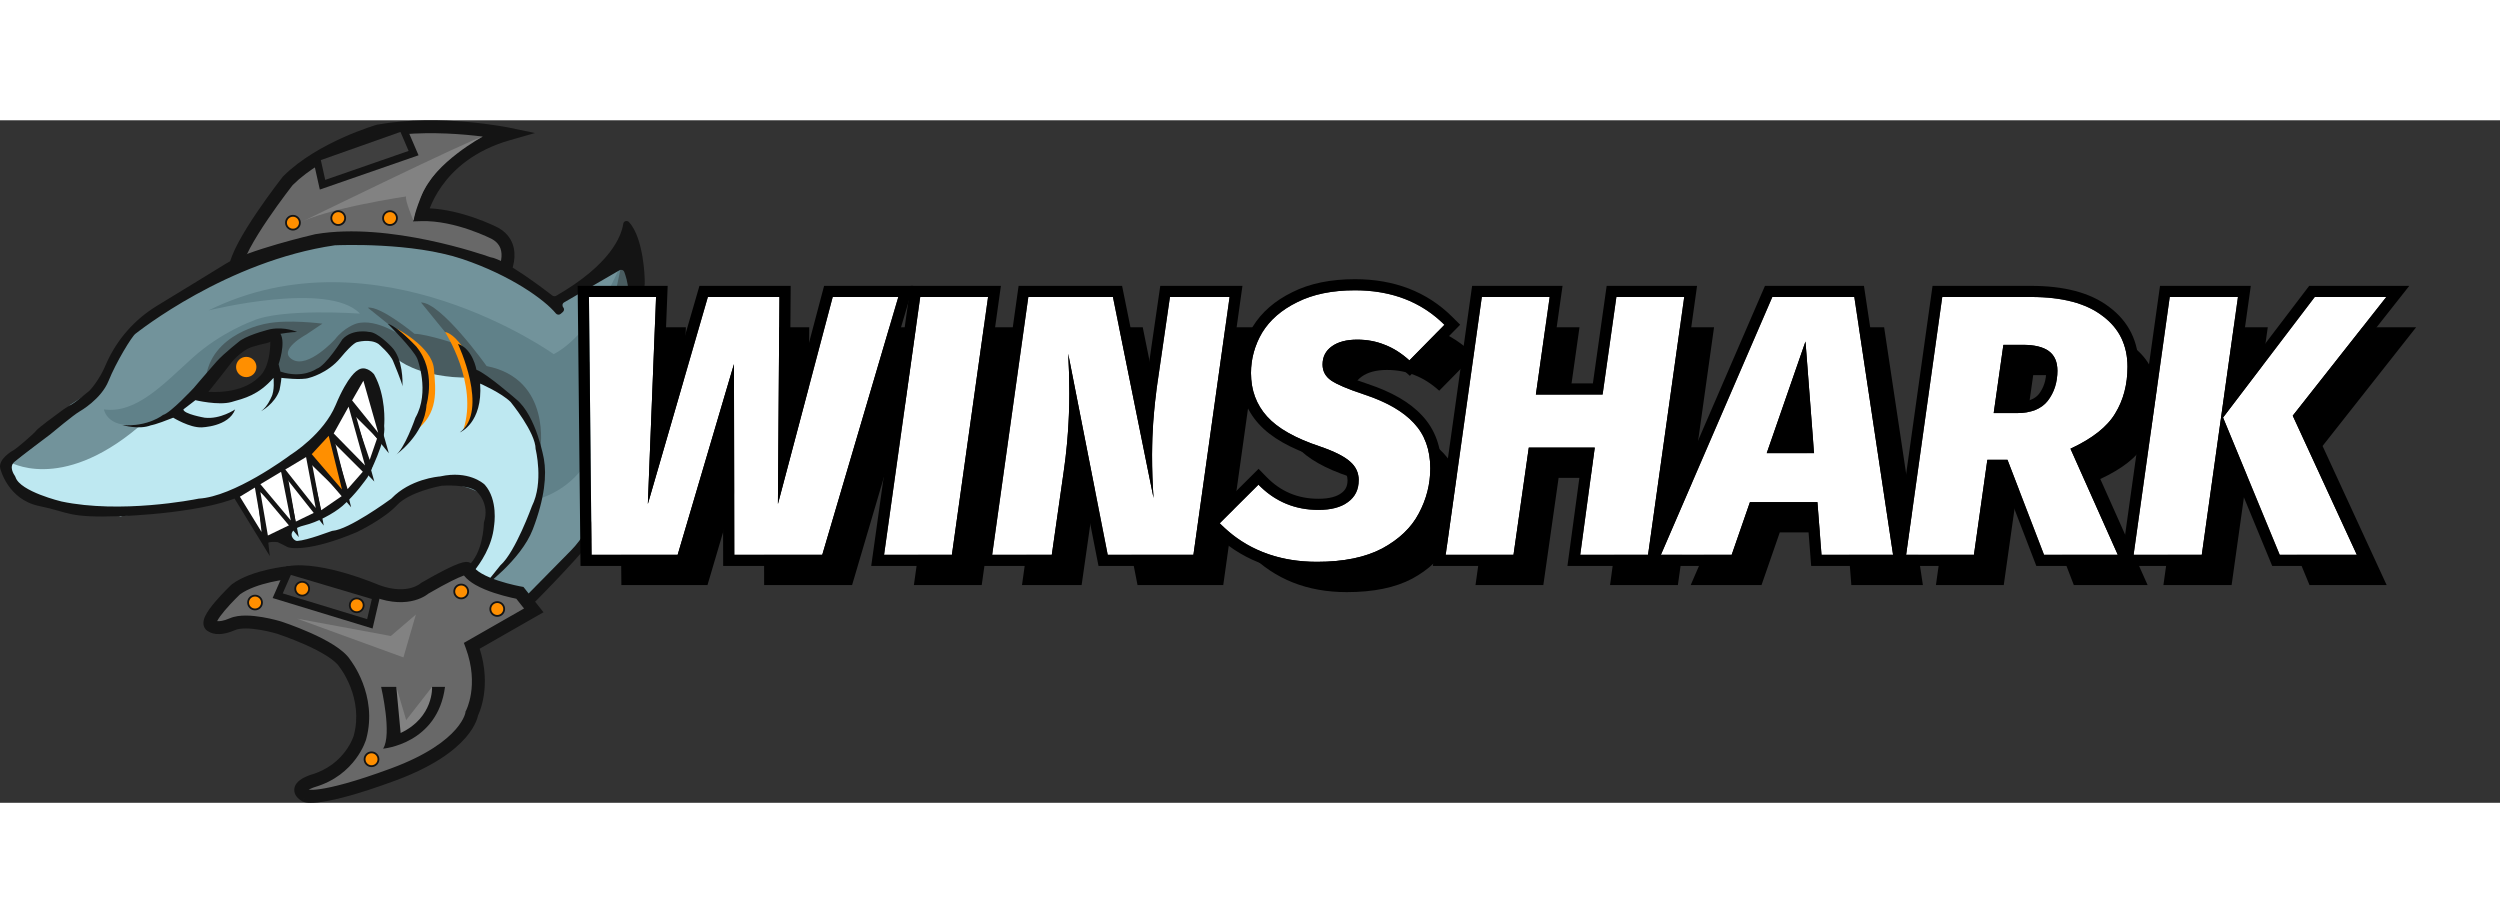
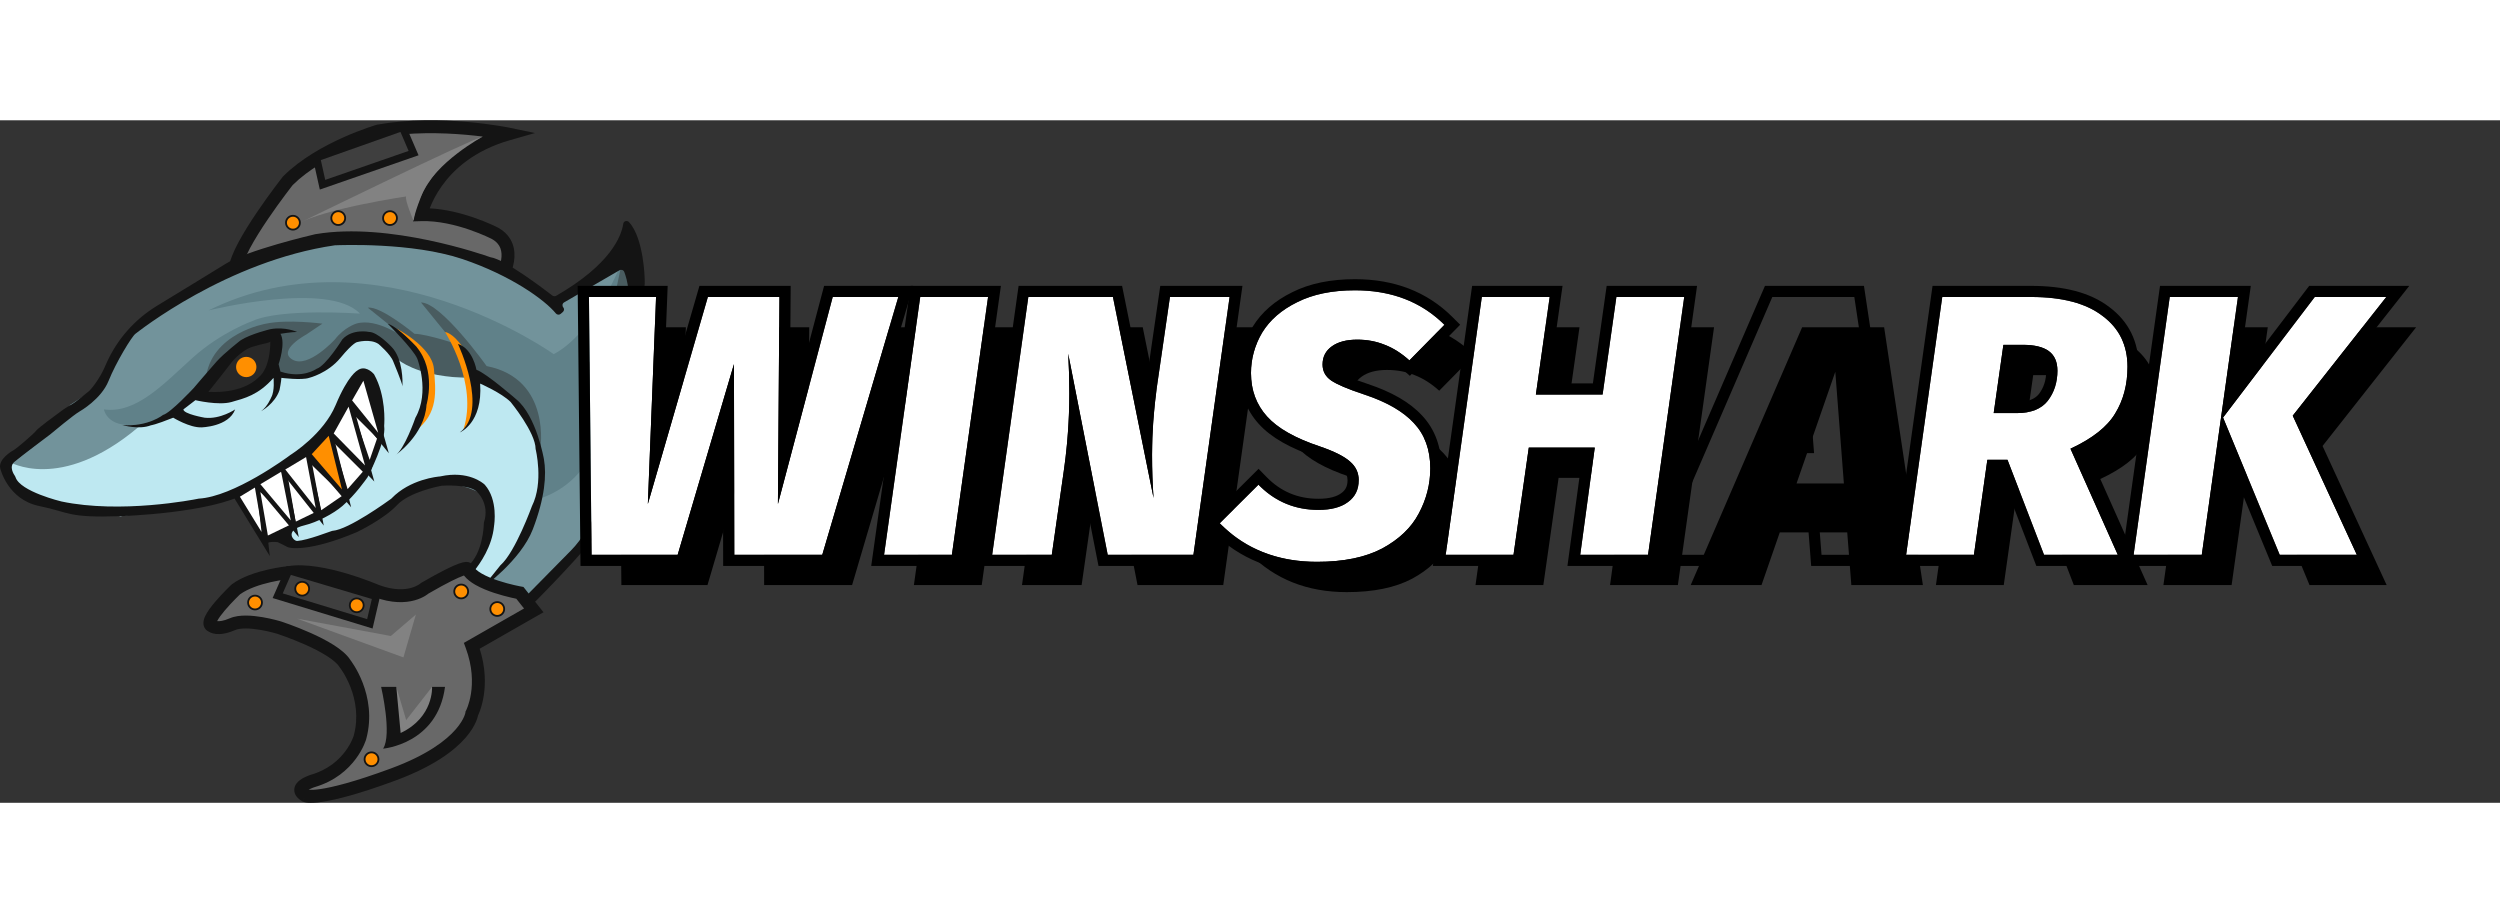
<svg xmlns="http://www.w3.org/2000/svg" width="325" height="120" viewBox="0 0 1000 273" fill="none">
  <rect x="0" y="0" width="1000" height="273" fill="#333333" stroke="none" />
  <g clip-path="url(#clip0_510_123)">
    <path d="M200.598 62.947C200.598 62.947 207.957 50.741 197.973 45.209C197.973 45.209 182.812 37.317 168.39 37.76C168.39 37.76 173.308 14.048 203.224 5.493C203.224 5.493 176.156 -0.149 151.38 4.276C151.38 4.276 128.453 10.914 115.141 24.189C115.141 24.189 94.803 50.003 94.064 59.591L200.598 62.947Z" fill="#686868" />
    <path fill-rule="evenodd" clip-rule="evenodd" d="M203.752 2.966C203.752 2.966 203.753 2.966 203.224 5.493L203.752 2.966L213.989 5.099L203.937 7.974C189.605 12.073 181.368 19.754 176.701 26.326C174.356 29.628 172.9 32.668 172.035 34.865C171.987 34.987 171.941 35.106 171.896 35.222C178.337 35.56 184.6 37.221 189.431 38.877C192.313 39.865 194.731 40.868 196.433 41.626C197.285 42.005 197.96 42.323 198.426 42.55C198.659 42.663 198.84 42.753 198.966 42.816C199.028 42.848 199.077 42.873 199.111 42.89L199.151 42.911L199.168 42.919C199.168 42.919 199.17 42.92 197.972 45.209L199.168 42.919L199.2 42.936L199.23 42.952C202.241 44.621 204.084 46.891 205.022 49.417C205.938 51.884 205.926 54.407 205.586 56.554C205.246 58.708 204.555 60.623 203.968 61.978C203.671 62.662 203.393 63.219 203.186 63.613C203.082 63.81 202.995 63.967 202.931 64.079C202.917 64.104 202.904 64.128 202.891 64.149C202.877 64.174 202.865 64.195 202.854 64.213C202.845 64.23 202.836 64.243 202.83 64.254L202.822 64.268L202.819 64.272C202.818 64.273 202.816 64.277 200.598 62.947L202.816 64.277L202.034 65.575L91.274 62.086L91.482 59.393C91.713 56.404 93.373 52.569 95.383 48.802C97.454 44.921 100.121 40.712 102.733 36.851C105.351 32.982 107.941 29.422 109.875 26.831C110.843 25.535 111.648 24.479 112.212 23.745C112.494 23.379 112.716 23.093 112.868 22.898C112.944 22.8 113.003 22.725 113.043 22.674L113.105 22.595C113.105 22.595 113.106 22.594 115.141 24.189L113.105 22.595L113.201 22.473L113.311 22.364C120.293 15.4 129.685 10.268 137.19 6.9C140.967 5.205 144.317 3.934 146.728 3.086C147.934 2.662 148.907 2.342 149.583 2.127C149.921 2.02 150.185 1.939 150.367 1.884C150.457 1.856 150.528 1.835 150.577 1.82L150.634 1.804L150.65 1.799L150.657 1.797C150.657 1.797 150.658 1.797 151.38 4.276L150.657 1.797L150.789 1.759L150.923 1.735C163.626 -0.534 176.84 -0.214 186.817 0.653C191.819 1.088 196.037 1.663 199.01 2.13C200.497 2.364 201.674 2.571 202.483 2.721C202.888 2.795 203.201 2.856 203.415 2.898C203.522 2.919 203.604 2.935 203.661 2.947L203.727 2.96L203.752 2.966ZM151.977 6.792C151.947 6.8 151.912 6.811 151.871 6.823C151.711 6.872 151.469 6.946 151.154 7.046C150.524 7.246 149.602 7.549 148.451 7.954C146.147 8.765 142.933 9.984 139.314 11.608C132.071 14.859 123.402 19.646 117.081 25.905C117.048 25.948 117.006 26.001 116.956 26.065C116.81 26.253 116.594 26.531 116.319 26.889C115.768 27.605 114.978 28.64 114.028 29.914C112.125 32.463 109.585 35.955 107.025 39.738C104.46 43.529 101.904 47.571 99.953 51.227C98.739 53.503 97.836 55.492 97.28 57.11L199.043 60.315C199.099 60.193 199.157 60.064 199.216 59.928C199.696 58.821 200.221 57.339 200.472 55.75C200.725 54.155 200.679 52.589 200.168 51.211C199.68 49.9 198.707 48.577 196.748 47.483C196.724 47.471 196.684 47.451 196.632 47.425C196.528 47.372 196.37 47.293 196.16 47.192C195.741 46.988 195.118 46.694 194.323 46.34C192.732 45.632 190.458 44.689 187.748 43.76C182.286 41.887 175.231 40.133 168.47 40.34L165.191 40.441L165.855 37.237L168.39 37.76C165.855 37.237 165.855 37.239 165.855 37.237L165.856 37.23L165.858 37.221L165.863 37.197C165.868 37.178 165.873 37.153 165.88 37.123C165.893 37.062 165.913 36.979 165.939 36.875C165.99 36.667 166.067 36.374 166.173 36.007C166.386 35.272 166.72 34.236 167.216 32.977C168.208 30.46 169.851 27.039 172.476 23.343C176.579 17.564 183.051 11.162 193.069 6.507C191.068 6.256 188.814 6.009 186.368 5.796C176.655 4.952 164.008 4.662 151.977 6.792Z" fill="#141414" />
    <path d="M200.191 58.854L159.145 48.897H123.387L93.694 59.591L84.818 64.016L60.783 78.029L49.023 88.871L43.033 104.212L28.205 113.726L15.373 128.883L5.315 136.664L3.096 141.826L5.685 146.252L16.778 152.152L30.09 156.946H55.31L78.902 153.996L110.703 140.72L128.601 127.039L138.068 110.481L142.874 102.368L147.275 102.921L148.791 107.162L151.38 116.013L150.271 130.394L143.614 143.965L136.958 152.889L127.713 158.421L118.099 163.215L113.292 166.534L116.62 168.377H124.016L141.026 163.584L155.447 154.364L164.322 148.095L178.744 144.407L187.286 147.063L192.795 149.202L195.384 156.577L194.275 169.484L190.207 177.597L184.66 183.497V187.922L187.989 191.979L191.686 193.454L200.191 192.421L209.251 191.02L213.873 191.241L231.993 171.696L243.826 148.833L248.633 134.82L250.112 118.594L249.373 105.318L245.305 96.468L252.331 79.873L254.18 58.854L250.112 52.216L241.607 60.697L222.009 73.973L209.806 65.122L200.191 58.854Z" fill="#72939B" />
    <path d="M190.281 103.032L201.67 108.637L210.175 118.594L215.205 128.551L216.092 139.245V151.193C216.092 151.193 245.97 143.67 240.461 102.737L252.701 79.873L250.851 64.975L250.482 52.216C250.482 52.216 239.462 84.04 221.491 93.554C221.491 93.554 150.64 42.775 83.339 76.075C83.339 76.075 131.411 64.09 143.984 77.329C143.984 77.329 112.552 75.079 101.089 80.242C101.089 80.242 88.516 84.667 77.053 94.993C65.59 105.318 54.496 117.488 41.554 115.644C41.554 115.644 43.033 124.494 57.824 121.175C72.615 117.856 71.543 113.763 71.543 113.763L80.936 107.715L83.339 110.481L93.249 109.596L106.821 103.032L111.517 101.704L119.134 102.516L125.199 100.856L133.223 95.951L139.399 89.461L146.498 86.511L152.97 89.461L158.184 94.808C158.184 94.808 161.882 103.696 190.281 103.032Z" fill="#608189" />
    <path d="M109.964 87.249L105.563 88.355L96.652 91.674L88.147 100.524L80.418 110.85L95.173 110.112L106.821 103.032L111.221 92.632L109.964 87.249Z" fill="#282828" />
    <path d="M184.624 90.088C184.624 90.088 170.609 85.405 165.802 85.405C165.802 85.405 152.12 74.121 147.128 74.968L155.078 81.348L162.104 87.249C162.104 87.249 150.863 78.767 142.431 81.348C142.431 81.348 137.698 82.823 134 87.618C134 87.618 123.276 99.418 116.99 95.73C110.704 92.043 122.5 85.7 122.5 85.7L128.971 81.348C128.971 81.348 115.068 79.504 106.414 81.348C106.414 81.348 84.079 85.036 82.231 103.843L92.436 91.895L109.779 85.663L111.407 89.388L109.779 98.533L111.517 101.704L115.807 102.442L124.275 101.704L131.375 97.648L136.293 92.854L140.212 88.834L142.912 86.511L147.424 86.843L151.824 87.986L158.073 94.255C158.073 94.255 163.99 104.581 188.765 102.368L184.624 90.088Z" fill="#495C60" />
    <path d="M216.092 131.869C216.092 131.869 220.899 103.474 194.645 98.311C194.645 98.311 176.525 72.867 168.39 72.867L184.55 92.706L190.281 103.032L199.341 106.351L207.698 114.39L213.836 125.232L216.092 131.869Z" fill="#495C60" />
    <path d="M248.929 55.166C248.929 55.166 243.604 90.715 231.697 101.704C231.697 101.704 240.757 113.615 240.313 121.175C240.128 124.494 244.196 97.574 244.196 97.574L251.111 83.561L253.884 68.7L248.929 55.166Z" fill="#495C60" />
    <path d="M3.466 136.479C3.466 136.479 23.841 149.201 55.236 122.834L66.329 118.963L77.423 110.481H89.626L104.047 105.318L110.334 101.631L117.212 103.032L126.605 100.893L134.37 94.624L142.875 86.511L151.01 87.248L157.297 94.255C157.297 94.255 161.549 98.68 171.238 101.077C180.963 103.474 190.282 103.032 190.282 103.032L201.671 108.637L210.176 118.594L216.092 131.869V151.193L211.285 160.633L203.15 176.49L188.359 191.978L183.182 184.566L185.77 180.547L192.019 174.573L195.347 160.412L195.717 152.152L192.759 147.726L186.473 144.407H179.077L163.324 149.054L143.985 161.924L119.579 169.484L115.141 167.271L116.99 162.846L128.084 158.42L139.621 149.238C139.621 149.238 147.239 137.954 147.275 137.29C147.312 136.663 150.751 123.978 150.751 123.978L149.161 107.162L147.645 102.921L143.245 102.368L141.433 105.65L134.037 119.258L123.72 131.464L103.456 143.559L81.971 152.52L48.21 158.42L19.959 152.926L6.055 146.251L3.466 136.479Z" fill="#BEE8F1" />
    <path d="M220.937 70.1C217.46 67.409 201.929 55.608 196.272 54.797C196.198 54.797 196.087 54.76 196.013 54.723C193.609 53.875 155.633 40.562 126.272 45.541C126.235 45.541 126.198 45.541 126.198 45.541C125.014 45.836 98.797 51.92 90.07 57.526C90.07 57.526 68.178 70.986 62.632 74.305C62.632 74.305 62.558 74.341 62.41 74.452C53.831 79.762 47.027 87.47 42.811 96.652C42.478 97.389 42.183 98.053 41.924 98.643C40.075 103.069 36.377 107.862 35.268 108.6C34.343 109.227 30.756 112.472 28.575 113.689C27.428 114.316 26.319 115.016 25.246 115.754C21.77 118.299 15.373 123.019 14.56 124.051C13.45 125.526 6.424 131.427 5.685 131.796C4.945 132.164 -0.971 135.594 0.138 139.392C0.138 139.392 3.096 151.709 15.669 154.29C28.242 156.872 26.763 159.084 48.21 158.347C48.21 158.347 84.449 157.241 98.501 149.128C111.887 141.383 122.574 134.008 123.572 133.307C123.609 133.271 123.683 133.234 123.72 133.197C124.719 132.275 137.032 120.769 139.917 111.919C139.917 111.882 139.954 111.845 139.954 111.808C140.249 111.108 143.688 103.4 145.094 103.732C146.573 104.101 147.682 107.051 147.682 107.42C147.682 107.789 153.229 122.908 149.531 130.283C145.833 137.659 144.354 145.366 133.704 152.004C133.667 152.041 133.63 152.078 133.593 152.078C132.743 152.889 105.527 167.271 106.266 164.69C106.451 163.989 105.897 168.746 106.266 169.484C107.08 171.069 104.787 168.082 111.074 168.746C111.259 168.783 114.623 170.479 114.771 170.59C115.622 171.254 123.794 172.766 142.838 164.69C142.875 164.69 142.875 164.653 142.912 164.653C143.54 164.358 153.783 159.342 158.776 153.958C163.731 148.685 175.379 146.436 176.451 146.214C176.488 146.214 176.562 146.214 176.599 146.177C177.56 146.104 187.397 145.587 190.577 148.39C190.577 148.39 196.05 153.11 193.609 160.744C193.572 160.855 193.536 161.002 193.536 161.112C193.499 162.625 193.092 173.024 187.286 178.26C187.027 178.519 186.879 178.85 186.879 179.219V179.92C186.879 181.174 188.469 181.727 189.246 180.768C192.167 177.228 196.826 170.406 197.603 162.403C197.603 162.366 197.603 162.366 197.603 162.33C197.714 161.703 199.267 151.893 193.942 145.809C193.905 145.772 193.868 145.735 193.831 145.698C193.202 145.108 187.323 140.019 176.229 142.416C176.193 142.416 176.119 142.453 176.081 142.453C175.046 142.526 164.026 143.559 156.631 151.23C156.594 151.266 156.52 151.34 156.483 151.377C155.152 152.336 139.473 163.731 133.039 164.21C132.965 164.21 132.891 164.21 132.817 164.247C131.966 164.468 123.128 167.972 118.876 168.266C117.434 168.377 113.403 164.026 121.834 161.998C126.752 160.817 133.371 157.388 136.995 154.253C142.209 149.718 146.462 143.559 146.942 142.896C146.979 142.858 146.979 142.822 147.017 142.785C147.571 141.715 154.56 128.108 153.673 122.355C153.673 122.245 153.636 122.134 153.673 122.06C153.783 120.696 154.412 110.259 149.679 101.704C149.642 101.63 149.568 101.52 149.494 101.446C148.902 100.782 145.907 97.795 142.949 100.081C142.949 100.081 139.251 101.926 134.259 113.91C129.415 125.49 116.842 133.455 115.992 133.971C115.955 134.008 115.918 134.008 115.918 134.045C114.845 134.856 93.509 150.566 79.457 151.34C79.383 151.34 79.346 151.34 79.272 151.377C77.534 151.746 48.284 157.462 24.618 152.483C24.618 152.483 8.051 148.537 6.203 142.748C6.166 142.601 6.092 142.49 6.018 142.342C5.5 141.605 3.503 138.544 5.759 136.626C8.273 134.488 19.552 126.043 20.143 125.6C20.18 125.6 20.18 125.563 20.18 125.563C20.735 125.121 29.462 117.782 31.977 116.381C31.977 116.381 40.482 111.587 43.44 104.212C46.398 96.837 52.684 86.511 54.163 85.405C55.236 84.593 90.772 56.272 133.963 50.003H134.111C135.701 49.929 164.951 48.712 185.067 55.535C204.37 62.062 217.867 71.797 222.341 77.255C222.822 77.845 223.71 77.919 224.264 77.439L225.152 76.665C225.707 76.186 225.78 75.374 225.3 74.821C224.782 74.194 224.93 73.235 225.67 72.83L247.783 59.997C248.485 59.59 249.41 59.886 249.706 60.66C250.852 63.647 252.923 70.949 249.817 79.135C247.598 84.999 243.641 94.956 240.535 102.737C239.943 104.212 241.977 105.281 242.864 103.991L244.011 102.294C244.677 101.335 246.193 101.63 246.415 102.773C247.968 110.112 251.074 129.399 244.639 142.896C244.639 142.933 244.602 142.969 244.602 143.006C244.196 144.149 237.318 163.141 228.369 172.102L209.695 191.057C209.177 191.573 209.177 192.421 209.695 192.937L210.767 194.006C211.285 194.523 212.136 194.523 212.653 194.006C217.017 189.618 235.173 171.18 239.056 164.727C243.456 157.388 256.51 131.095 253.108 119.921C253.071 119.774 253.034 119.663 253.034 119.516C253.071 117.782 253.071 105.392 248.189 95.251C248.004 94.882 248.004 94.439 248.189 94.07C249.891 90.604 258.543 72.313 257.878 63.5C257.878 63.5 257.582 47.2 251.592 40.71C250.815 39.899 249.447 40.304 249.299 41.41C248.559 46.241 244.418 57.562 222.453 70.211C221.935 70.47 221.38 70.433 220.937 70.1Z" fill="#141414" />
    <path d="M158.517 83.266C158.517 83.266 172.827 90.567 173.567 99.418C174.306 108.231 175.527 117.266 166.023 124.383L169.13 116.381L169.869 106.793L168.02 96.468L166.541 90.567L158.517 83.266Z" fill="#FF8F00" />
    <path d="M186.509 92.78C186.509 92.78 182.072 85.405 178.004 84.667C178.004 84.667 191.317 105.244 185.4 123.535L188.137 120.585L190.947 111.218L186.509 92.78Z" fill="#FF8F00" />
    <path d="M156.557 90.567C156.557 90.567 151.01 84.667 147.682 84.667C147.682 84.667 141.026 83.192 136.958 87.617C136.958 87.617 130.302 98.311 126.604 99.418C126.604 99.418 121.058 103.474 112.183 100.524L111.443 97.574C111.443 97.574 114.401 89.092 112.183 85.405C112.183 85.405 116.62 84.667 118.839 84.667C118.839 84.667 114.032 82.454 108.115 83.561C108.115 83.561 100.35 85.405 96.282 87.986C96.282 87.986 89.626 93.148 86.668 96.468C83.709 99.786 77.423 107.162 77.423 107.162C77.423 107.162 68.178 117.118 65.22 117.856C65.22 117.856 59.303 122.65 48.95 121.913C48.95 121.913 55.569 123.904 60.413 121.986C60.413 121.986 61.892 121.913 69.288 118.962C69.288 118.962 75.833 122.982 80.529 122.834C80.529 122.834 91.475 122.65 94.063 115.643C94.063 115.643 88.147 119.7 81.86 118.962C81.86 118.962 73.356 117.487 73.356 115.643L78.162 111.956C78.162 111.956 87.407 114.169 92.584 112.693C97.761 111.218 103.308 109.964 109.409 103.032C109.409 103.032 109.964 108.268 108.485 110.85C108.485 110.85 107.006 114.537 104.417 116.381C104.417 116.381 109.964 113.431 111.813 107.899C111.813 107.899 112.516 104.433 112.553 103.032C112.553 103.032 120.688 104.064 123.646 103.032C123.646 103.032 131.042 101.262 136.218 94.992C141.396 88.724 142.875 88.724 142.875 88.724C142.875 88.724 148.052 87.248 151.38 89.461C151.38 89.461 156.187 93.518 157.297 96.468C157.297 96.468 160.994 105.318 160.994 106.424C160.994 106.019 160.994 105.318 160.994 105.318C160.994 105.318 161.364 95.361 156.557 90.567ZM103.197 103.032C103.197 103.032 97.761 109.374 83.34 108.637C83.34 108.637 90.735 99.418 91.475 98.311C92.215 97.205 96.282 92.042 101.089 90.567C105.897 89.092 108.115 89.092 108.115 88.355C108.115 88.355 108.485 99.049 103.197 103.032Z" fill="#141414" />
    <path d="M155.078 81.348C155.078 81.348 165.432 91.673 166.911 95.361C166.911 95.361 172.088 108.637 166.171 118.963C166.171 118.963 161.734 131.869 158.036 134.082C158.036 134.082 169.869 125.969 170.609 113.8C170.609 113.8 174.677 100.155 166.541 90.567C166.541 90.567 159.515 82.823 155.078 81.348Z" fill="#141414" />
    <path d="M183.182 89.461C183.182 89.461 195.754 116.012 183.921 124.863C183.921 124.863 193.166 121.175 192.056 105.318C192.056 105.318 200.562 109.005 204.259 112.693C204.259 112.693 214.244 124.863 214.244 131.501C214.244 131.501 217.571 144.776 212.764 154.364C212.764 154.364 206.108 172.802 200.191 177.965L192.796 187.184C192.796 187.184 208.327 176.121 213.134 163.583C217.941 151.045 218.681 141.826 217.571 135.557C217.571 135.557 214.613 118.225 206.478 111.587C206.478 111.587 194.645 101.261 190.577 99.786C190.577 99.786 189.098 91.305 183.182 89.461Z" fill="#141414" />
    <path d="M98.501 102.737C100.747 102.737 102.568 100.92 102.568 98.68C102.568 96.439 100.747 94.624 98.501 94.624C96.254 94.624 94.433 96.439 94.433 98.68C94.433 100.92 96.254 102.737 98.501 102.737Z" fill="#FF8F00" />
    <path d="M160.994 2.8L165.432 13.126L129.008 25.774L126.604 14.97L160.994 2.8Z" fill="#3F3F3F" />
    <path fill-rule="evenodd" clip-rule="evenodd" d="M161.807 0.948L167.416 13.999L127.924 27.713L124.877 14.016L161.807 0.948ZM128.332 15.924L130.092 23.837L163.447 12.253L160.181 4.653L128.332 15.924Z" fill="#141414" />
    <path d="M193.165 6.488C193.165 6.488 173.936 16.814 168.76 29.721C168.76 29.721 165.801 36.801 165.432 40.267C165.432 40.267 161.733 31.564 162.473 30.458C162.473 30.458 129.932 35.252 118.839 41.521C118.839 41.521 189.098 7.226 193.165 6.488Z" fill="#828282" />
    <path d="M117.175 43.734C118.706 43.734 119.948 42.495 119.948 40.968C119.948 39.44 118.706 38.202 117.175 38.202C115.643 38.202 114.401 39.44 114.401 40.968C114.401 42.495 115.643 43.734 117.175 43.734Z" fill="#FF8F00" />
    <path fill-rule="evenodd" clip-rule="evenodd" d="M117.175 38.571C115.847 38.571 114.771 39.644 114.771 40.968C114.771 42.292 115.847 43.365 117.175 43.365C118.502 43.365 119.579 42.292 119.579 40.968C119.579 39.644 118.502 38.571 117.175 38.571ZM114.032 40.968C114.032 39.237 115.439 37.834 117.175 37.834C118.911 37.834 120.318 39.237 120.318 40.968C120.318 42.699 118.911 44.103 117.175 44.103C115.439 44.103 114.032 42.699 114.032 40.968Z" fill="#141414" />
    <path d="M156.003 41.89C157.534 41.89 158.776 40.652 158.776 39.124C158.776 37.597 157.534 36.358 156.003 36.358C154.471 36.358 153.229 37.597 153.229 39.124C153.229 40.652 154.471 41.89 156.003 41.89Z" fill="#FF8F00" />
    <path fill-rule="evenodd" clip-rule="evenodd" d="M156.002 36.727C154.674 36.727 153.598 37.8 153.598 39.124C153.598 40.448 154.674 41.521 156.002 41.521C157.33 41.521 158.406 40.448 158.406 39.124C158.406 37.8 157.33 36.727 156.002 36.727ZM152.859 39.124C152.859 37.393 154.266 35.99 156.002 35.99C157.738 35.99 159.145 37.393 159.145 39.124C159.145 40.855 157.738 42.259 156.002 42.259C154.266 42.259 152.859 40.855 152.859 39.124Z" fill="#141414" />
    <path d="M135.294 41.89C136.826 41.89 138.068 40.652 138.068 39.124C138.068 37.597 136.826 36.358 135.294 36.358C133.762 36.358 132.521 37.597 132.521 39.124C132.521 40.652 133.762 41.89 135.294 41.89Z" fill="#FF8F00" />
    <path fill-rule="evenodd" clip-rule="evenodd" d="M135.294 36.727C133.967 36.727 132.891 37.8 132.891 39.124C132.891 40.448 133.967 41.521 135.294 41.521C136.622 41.521 137.698 40.448 137.698 39.124C137.698 37.8 136.622 36.727 135.294 36.727ZM132.151 39.124C132.151 37.393 133.559 35.99 135.294 35.99C137.03 35.99 138.438 37.393 138.438 39.124C138.438 40.855 137.03 42.259 135.294 42.259C133.559 42.259 132.151 40.855 132.151 39.124Z" fill="#141414" />
    <path d="M213.504 196.035L207.957 189.028C207.957 189.028 189.837 185.82 186.879 179.293C186.879 179.293 185.807 177.965 169.906 187.185C169.906 187.185 163.583 193.085 150.64 188.291C150.64 188.291 128.453 178.703 115.51 180.916C115.51 180.916 101.718 182.206 94.359 187.627C94.359 187.627 80.381 200.829 84.818 202.304C84.818 202.304 87.037 204.148 92.954 201.567C98.871 198.985 111.628 202.931 111.628 202.931C111.628 202.931 133.63 210.048 138.068 217.424C138.068 217.424 148.421 230.515 143.984 246.851C143.984 246.851 140.286 259.832 125.125 264.257C125.125 264.257 116.62 266.839 122.167 270.158C122.167 270.158 127.344 272.739 157.296 261.676C187.249 250.613 188.728 237.263 188.728 237.263C188.728 237.263 194.645 226.2 188.728 210.196L213.504 196.035Z" fill="#686868" />
    <path fill-rule="evenodd" clip-rule="evenodd" d="M188.878 177.653C188.886 177.663 188.895 177.673 186.879 179.293L188.895 177.673L189.102 177.93L189.238 178.229C189.636 179.108 190.737 180.192 192.715 181.332C194.616 182.428 196.973 183.376 199.341 184.158C201.692 184.934 203.969 185.519 205.663 185.91C206.508 186.105 207.203 186.251 207.683 186.347C207.922 186.395 208.108 186.431 208.232 186.454C208.294 186.466 208.341 186.474 208.371 186.479L208.403 186.485L208.409 186.487L209.378 186.658L217.396 196.786L191.87 211.375C194.283 218.946 194.236 225.409 193.505 230.126C193.107 232.691 192.507 234.733 191.997 236.155C191.742 236.866 191.508 237.423 191.332 237.814C191.289 237.91 191.249 237.997 191.212 238.073C191.187 238.196 191.155 238.337 191.114 238.497C190.984 239.006 190.768 239.695 190.412 240.531C189.697 242.207 188.431 244.452 186.198 247.014C181.732 252.138 173.47 258.454 158.195 264.096C143.133 269.659 134.163 271.845 128.875 272.619C126.227 273.007 124.448 273.049 123.256 272.962C122.657 272.919 122.192 272.842 121.831 272.753C121.65 272.709 121.492 272.662 121.357 272.613C121.289 272.589 121.227 272.564 121.169 272.539C121.153 272.533 121.139 272.527 121.124 272.52C121.111 272.514 121.098 272.509 121.085 272.503C121.072 272.496 121.059 272.491 121.047 272.484L121.028 272.475L121.018 272.471C121.014 272.469 121.009 272.466 122.167 270.157L121.009 272.466L120.92 272.422L120.835 272.371C119.231 271.411 117.649 269.931 117.701 267.772C117.75 265.789 119.192 264.505 120.024 263.89C120.99 263.175 122.104 262.653 122.891 262.328C123.301 262.158 123.66 262.027 123.918 261.937C124.049 261.892 124.155 261.856 124.232 261.831C124.271 261.819 124.302 261.809 124.326 261.802L124.354 261.792L124.365 261.789L124.37 261.788C124.371 261.787 124.371 261.787 125.125 264.257L124.37 261.788L124.385 261.784L124.398 261.78C131.334 259.755 135.607 255.798 138.159 252.359C139.442 250.632 140.289 249.035 140.811 247.884C141.071 247.31 141.25 246.85 141.359 246.546C141.413 246.394 141.451 246.282 141.473 246.213C141.483 246.183 141.489 246.161 141.493 246.148C143.516 238.673 142.174 231.904 140.271 226.932C139.321 224.446 138.24 222.44 137.403 221.063C136.985 220.375 136.63 219.848 136.385 219.501C136.263 219.328 136.169 219.199 136.108 219.119C136.078 219.078 136.056 219.05 136.044 219.034L136.035 219.022L136.032 219.018L135.933 218.893L135.848 218.751C135.063 217.446 133.29 215.884 130.675 214.226C128.136 212.615 125.095 211.092 122.127 209.768C119.168 208.448 116.336 207.35 114.241 206.581C113.195 206.197 112.336 205.896 111.741 205.692C111.444 205.591 111.213 205.513 111.057 205.462C110.98 205.436 110.921 205.416 110.883 205.404L110.847 205.392L110.837 205.389C110.817 205.383 110.785 205.373 110.742 205.36C110.656 205.335 110.526 205.296 110.356 205.248C110.016 205.151 109.517 205.013 108.899 204.855C107.659 204.538 105.952 204.143 104.077 203.826C102.193 203.507 100.195 203.278 98.359 203.272C96.48 203.266 94.99 203.496 93.992 203.931C90.718 205.359 88.23 205.666 86.391 205.47C85.476 205.372 84.753 205.152 84.21 204.912C83.974 204.808 83.775 204.702 83.612 204.603C83.088 204.371 82.578 204.018 82.167 203.501C81.652 202.854 81.431 202.126 81.375 201.467C81.274 200.268 81.7 199.121 82.098 198.283C82.936 196.518 84.455 194.516 85.944 192.751C87.473 190.938 89.132 189.189 90.397 187.904C91.032 187.259 91.574 186.725 91.958 186.351C92.15 186.163 92.304 186.016 92.409 185.914C92.463 185.863 92.504 185.824 92.532 185.797L92.566 185.765L92.578 185.753C92.579 185.753 92.579 185.753 94.359 187.627L92.578 185.753L92.694 185.644L92.821 185.551C96.946 182.512 102.67 180.741 107.115 179.723C109.382 179.204 111.406 178.861 112.865 178.648C113.596 178.541 114.188 178.466 114.602 178.418C114.808 178.393 114.971 178.376 115.083 178.364C115.115 178.361 115.143 178.358 115.167 178.355C122.271 177.172 131.518 179.184 138.665 181.299C142.324 182.382 145.565 183.533 147.89 184.414C149.054 184.855 149.992 185.229 150.642 185.494C150.967 185.627 151.22 185.732 151.394 185.805C151.481 185.842 151.548 185.87 151.594 185.89L151.601 185.893C157.554 188.086 161.796 187.77 164.441 187.046C165.786 186.678 166.763 186.191 167.379 185.821C167.687 185.636 167.904 185.48 168.031 185.382C168.094 185.334 168.135 185.3 168.153 185.285C168.152 185.286 168.154 185.284 168.153 185.285L168.351 185.1L168.605 184.953C176.591 180.323 180.993 178.257 183.468 177.356C184.69 176.912 185.597 176.692 186.317 176.652C186.687 176.631 187.115 176.651 187.554 176.784C187.781 176.853 188.021 176.955 188.256 177.104C188.373 177.179 188.488 177.264 188.596 177.361C188.65 177.409 188.702 177.459 188.752 177.511C188.777 177.537 188.802 177.564 188.825 177.591C188.837 177.605 188.849 177.618 188.861 177.632L188.878 177.653ZM149.611 190.659L149.6 190.655L149.558 190.637C149.52 190.62 149.461 190.595 149.382 190.562C149.224 190.496 148.988 190.397 148.681 190.272C148.067 190.022 147.171 189.664 146.052 189.241C143.813 188.392 140.698 187.285 137.192 186.248C130.041 184.132 121.773 182.464 115.948 183.46L115.851 183.476L115.752 183.486L115.727 183.488C115.705 183.49 115.671 183.494 115.625 183.498C115.531 183.508 115.391 183.524 115.206 183.545C114.836 183.589 114.293 183.657 113.616 183.756C112.259 183.954 110.375 184.273 108.273 184.754C104.039 185.724 99.256 187.28 96.024 189.611C96.015 189.619 96.006 189.628 95.996 189.637C95.9 189.73 95.757 189.867 95.576 190.044C95.213 190.397 94.697 190.906 94.091 191.521C92.874 192.757 91.316 194.402 89.906 196.074C88.525 197.71 87.423 199.215 86.859 200.326C86.886 200.33 86.914 200.333 86.943 200.337C87.694 200.417 89.272 200.355 91.916 199.201C93.875 198.347 96.199 198.102 98.376 198.109C100.596 198.117 102.896 198.39 104.942 198.736C106.996 199.083 108.849 199.512 110.185 199.854C110.855 200.026 111.4 200.176 111.78 200.284C111.971 200.339 112.12 200.383 112.224 200.414C112.276 200.429 112.317 200.441 112.345 200.45L112.379 200.46L112.394 200.465C112.394 200.465 112.394 200.465 111.628 202.931C112.427 200.476 112.427 200.476 112.428 200.476L112.447 200.482L112.499 200.499C112.545 200.514 112.61 200.536 112.694 200.564C112.864 200.62 113.11 200.703 113.423 200.81C114.049 201.024 114.943 201.337 116.029 201.736C118.198 202.531 121.144 203.674 124.241 205.055C127.327 206.432 130.619 208.071 133.453 209.87C136.16 211.587 138.754 213.634 140.205 215.961C140.221 215.982 140.238 216.005 140.257 216.03C140.346 216.149 140.47 216.318 140.622 216.535C140.927 216.967 141.346 217.591 141.83 218.386C142.795 219.974 144.025 222.26 145.108 225.091C147.271 230.743 148.886 238.677 146.482 247.526L146.478 247.541L146.474 247.556L143.984 246.851C146.474 247.556 146.474 247.555 146.474 247.556L146.471 247.569L146.466 247.585C146.462 247.598 146.457 247.614 146.451 247.633C146.44 247.671 146.425 247.721 146.405 247.783C146.365 247.907 146.308 248.077 146.232 248.289C146.08 248.712 145.851 249.301 145.528 250.013C144.883 251.434 143.858 253.359 142.32 255.43C139.236 259.585 134.085 264.326 125.873 266.728C125.864 266.731 125.85 266.736 125.83 266.742C125.785 266.757 125.714 266.78 125.622 266.812C125.438 266.876 125.175 266.973 124.874 267.097C124.387 267.298 123.881 267.54 123.461 267.799C123.512 267.804 123.569 267.809 123.631 267.813C124.347 267.865 125.733 267.861 128.123 267.511C132.912 266.81 141.507 264.755 156.397 259.255C171.075 253.833 178.529 247.943 182.291 243.627C184.171 241.469 185.147 239.685 185.646 238.513C185.897 237.924 186.03 237.484 186.098 237.22C186.131 237.088 186.149 237 186.156 236.958C186.157 236.952 186.158 236.947 186.159 236.944L186.21 236.486L186.438 236.059L186.441 236.053C186.446 236.044 186.456 236.025 186.47 235.996C186.499 235.937 186.547 235.838 186.609 235.699C186.733 235.422 186.916 234.991 187.123 234.414C187.537 233.261 188.047 231.538 188.389 229.337C189.07 224.946 189.087 218.628 186.299 211.088L185.542 209.041L209.612 195.284L206.52 191.38C206.009 191.276 205.317 191.13 204.496 190.94C202.7 190.526 200.262 189.9 197.713 189.059C195.181 188.223 192.454 187.145 190.125 185.803C188.458 184.842 186.778 183.624 185.58 182.088C185.476 182.123 185.364 182.162 185.242 182.207C183.224 182.941 179.191 184.795 171.409 189.299C171.346 189.351 171.271 189.41 171.187 189.475C170.917 189.682 170.54 189.949 170.052 190.242C169.078 190.828 167.666 191.517 165.812 192.025C162.068 193.05 156.696 193.288 149.739 190.71L149.674 190.687L149.611 190.659ZM122.756 267.38C122.757 267.38 122.765 267.389 122.777 267.409C122.76 267.39 122.755 267.38 122.756 267.38ZM111.628 202.931L112.428 200.476L112.411 200.47L112.394 200.465L111.628 202.931Z" fill="#141414" />
    <path d="M150.492 190.467L147.941 201.419L111.074 190.171L115.511 180.067L150.492 190.467Z" fill="#3F3F3F" />
    <path fill-rule="evenodd" clip-rule="evenodd" d="M114.681 178.281L152.248 189.449L149.023 203.292L109.052 191.098L114.681 178.281ZM116.342 181.854L113.095 189.246L146.859 199.546L148.737 191.484L116.342 181.854Z" fill="#141414" />
    <path d="M172.827 226.643L162.474 239.918L158.517 226.643L157.667 232.174L158.406 246.925H160.625L168.02 242.499L172.827 235.05L175.046 229.593L172.827 226.643Z" fill="#828282" />
    <path d="M158.517 226.643H152.452C152.452 226.643 156.927 245.818 153.229 251.35C153.229 251.35 175.046 249.506 178.004 226.643H172.827C172.827 226.643 173.567 238.812 160.255 245.081L158.517 226.643Z" fill="#141414" />
    <path d="M166.356 197.694L161.364 214.842L118.839 199.354L156.335 206.287L166.356 197.694Z" fill="#828282" />
    <path d="M120.873 190.135C122.404 190.135 123.646 188.896 123.646 187.369C123.646 185.841 122.404 184.603 120.873 184.603C119.341 184.603 118.1 185.841 118.1 187.369C118.1 188.896 119.341 190.135 120.873 190.135Z" fill="#FF8F00" />
    <path fill-rule="evenodd" clip-rule="evenodd" d="M120.873 184.972C119.546 184.972 118.469 186.045 118.469 187.369C118.469 188.693 119.546 189.766 120.873 189.766C122.2 189.766 123.276 188.693 123.276 187.369C123.276 186.045 122.2 184.972 120.873 184.972ZM117.73 187.369C117.73 185.637 119.137 184.234 120.873 184.234C122.609 184.234 124.016 185.637 124.016 187.369C124.016 189.1 122.609 190.503 120.873 190.503C119.137 190.503 117.73 189.1 117.73 187.369Z" fill="#141414" />
    <path d="M102.014 195.666C103.546 195.666 104.787 194.428 104.787 192.9C104.787 191.373 103.546 190.135 102.014 190.135C100.482 190.135 99.241 191.373 99.241 192.9C99.241 194.428 100.482 195.666 102.014 195.666Z" fill="#FF8F00" />
    <path fill-rule="evenodd" clip-rule="evenodd" d="M102.014 190.503C100.686 190.503 99.61 191.577 99.61 192.9C99.61 194.224 100.686 195.297 102.014 195.297C103.341 195.297 104.417 194.224 104.417 192.9C104.417 191.577 103.341 190.503 102.014 190.503ZM98.871 192.9C98.871 191.169 100.277 189.766 102.014 189.766C103.75 189.766 105.157 191.169 105.157 192.9C105.157 194.631 103.75 196.035 102.014 196.035C100.277 196.035 98.871 194.631 98.871 192.9Z" fill="#141414" />
    <path d="M148.606 258.357C150.138 258.357 151.38 257.118 151.38 255.591C151.38 254.063 150.138 252.825 148.606 252.825C147.074 252.825 145.833 254.063 145.833 255.591C145.833 257.118 147.074 258.357 148.606 258.357Z" fill="#FF8F00" />
    <path fill-rule="evenodd" clip-rule="evenodd" d="M148.606 253.194C147.279 253.194 146.203 254.267 146.203 255.591C146.203 256.915 147.279 257.988 148.606 257.988C149.934 257.988 151.01 256.915 151.01 255.591C151.01 254.267 149.934 253.194 148.606 253.194ZM145.463 255.591C145.463 253.86 146.871 252.456 148.606 252.456C150.342 252.456 151.75 253.86 151.75 255.591C151.75 257.322 150.342 258.725 148.606 258.725C146.871 258.725 145.463 257.322 145.463 255.591Z" fill="#141414" />
    <path d="M198.897 198.247C200.429 198.247 201.671 197.009 201.671 195.481C201.671 193.954 200.429 192.716 198.897 192.716C197.365 192.716 196.124 193.954 196.124 195.481C196.124 197.009 197.365 198.247 198.897 198.247Z" fill="#FF8F00" />
    <path fill-rule="evenodd" clip-rule="evenodd" d="M198.897 193.085C197.57 193.085 196.493 194.158 196.493 195.482C196.493 196.806 197.57 197.879 198.897 197.879C200.225 197.879 201.301 196.806 201.301 195.482C201.301 194.158 200.225 193.085 198.897 193.085ZM195.754 195.482C195.754 193.751 197.161 192.347 198.897 192.347C200.633 192.347 202.04 193.751 202.04 195.482C202.04 197.213 200.633 198.616 198.897 198.616C197.161 198.616 195.754 197.213 195.754 195.482Z" fill="#141414" />
    <path d="M184.476 191.241C186.008 191.241 187.249 190.002 187.249 188.475C187.249 186.947 186.008 185.709 184.476 185.709C182.944 185.709 181.703 186.947 181.703 188.475C181.703 190.002 182.944 191.241 184.476 191.241Z" fill="#FF8F00" />
    <path fill-rule="evenodd" clip-rule="evenodd" d="M184.475 186.078C183.148 186.078 182.072 187.151 182.072 188.475C182.072 189.799 183.148 190.872 184.475 190.872C185.803 190.872 186.879 189.799 186.879 188.475C186.879 187.151 185.803 186.078 184.475 186.078ZM181.333 188.475C181.333 186.744 182.739 185.341 184.475 185.341C186.212 185.341 187.618 186.744 187.618 188.475C187.618 190.207 186.212 191.61 184.475 191.61C182.739 191.61 181.333 190.207 181.333 188.475Z" fill="#141414" />
    <path d="M142.69 196.772C144.221 196.772 145.463 195.534 145.463 194.006C145.463 192.479 144.221 191.241 142.69 191.241C141.158 191.241 139.917 192.479 139.917 194.006C139.917 195.534 141.158 196.772 142.69 196.772Z" fill="#FF8F00" />
    <path fill-rule="evenodd" clip-rule="evenodd" d="M142.69 191.61C141.362 191.61 140.286 192.683 140.286 194.007C140.286 195.331 141.362 196.404 142.69 196.404C144.018 196.404 145.094 195.331 145.094 194.007C145.094 192.683 144.018 191.61 142.69 191.61ZM139.547 194.007C139.547 192.276 140.954 190.873 142.69 190.873C144.426 190.873 145.833 192.276 145.833 194.007C145.833 195.738 144.426 197.141 142.69 197.141C140.954 197.141 139.547 195.738 139.547 194.007Z" fill="#141414" />
    <path d="M94.433 150.197L106.266 169.484L103.493 144.666L94.433 150.197Z" fill="white" />
    <path fill-rule="evenodd" clip-rule="evenodd" d="M104.402 142.813L107.92 174.3L92.908 149.831L104.402 142.813ZM95.958 150.563L104.612 164.667L102.583 146.517L95.958 150.563Z" fill="#141414" />
    <path d="M118.654 161.555L102.753 146.067L106.451 167.455L118.654 161.555Z" fill="white" />
    <path fill-rule="evenodd" clip-rule="evenodd" d="M101.357 143.418L120.241 161.812L105.749 168.82L101.357 143.418ZM104.149 148.715L107.153 166.091L117.067 161.298L104.149 148.715Z" fill="#141414" />
    <path d="M129.747 156.024L113.847 140.536L117.545 161.924L129.747 156.024Z" fill="white" />
    <path fill-rule="evenodd" clip-rule="evenodd" d="M112.451 137.887L131.335 156.281L116.842 163.288L112.451 137.887ZM115.243 143.183L118.247 160.559L128.16 155.766L115.243 143.183Z" fill="#141414" />
    <path d="M138.623 150.123L122.722 134.635L127.899 157.499L138.623 150.123Z" fill="white" />
    <path fill-rule="evenodd" clip-rule="evenodd" d="M121.131 131.797L140.072 150.246L127.298 159.032L121.131 131.797ZM124.312 137.473L128.499 155.966L137.173 150L124.312 137.473Z" fill="#141414" />
    <path d="M146.388 140.535L131.597 125.785L138.623 149.386L146.388 140.535Z" fill="white" />
    <path fill-rule="evenodd" clip-rule="evenodd" d="M129.673 122.563L147.653 140.494L138.214 151.252L129.673 122.563ZM133.52 129.007L139.031 147.52L145.123 140.578L133.52 129.007Z" fill="#141414" />
    <path d="M151.935 126.891L139.732 114.721L147.867 138.691L151.935 126.891Z" fill="white" />
    <path fill-rule="evenodd" clip-rule="evenodd" d="M137.587 111.28L152.997 126.646L147.86 141.547L137.587 111.28ZM141.876 118.164L147.874 135.836L150.873 127.136L141.876 118.164Z" fill="#141414" />
    <path d="M102.753 145.329L117.914 163.399L113.107 139.134L102.753 145.329Z" fill="white" />
    <path fill-rule="evenodd" clip-rule="evenodd" d="M113.759 137.668L119.52 166.75L101.35 145.094L113.759 137.668ZM104.156 145.565L116.308 160.048L112.455 140.599L104.156 145.565Z" fill="#141414" />
    <path d="M112.738 139.429L127.899 158.605L123.091 133.234L112.738 139.429Z" fill="white" />
    <path fill-rule="evenodd" clip-rule="evenodd" d="M123.754 131.763L129.507 162.129L111.361 139.178L123.754 131.763ZM114.114 139.681L126.29 155.082L122.429 134.705L114.114 139.681Z" fill="#141414" />
    <path d="M123.461 133.529L138.622 151.23L131.966 124.31L123.461 133.529Z" fill="#FF8F00" />
    <path fill-rule="evenodd" clip-rule="evenodd" d="M132.452 122.422L140.454 154.788L122.226 133.506L132.452 122.422ZM124.697 133.552L136.79 147.671L131.481 126.197L124.697 133.552Z" fill="#141414" />
    <path d="M132.336 125.416L147.867 141.273L139.732 112.14L132.336 125.416Z" fill="white" />
    <path fill-rule="evenodd" clip-rule="evenodd" d="M140.018 109.729L149.725 144.489L131.193 125.569L140.018 109.729ZM133.479 125.263L146.009 138.057L139.446 114.552L133.479 125.263Z" fill="#141414" />
    <path d="M139.732 112.14L153.414 129.104L145.649 101.815L139.732 112.14Z" fill="white" />
    <path fill-rule="evenodd" clip-rule="evenodd" d="M145.937 99.453L155.545 133.217L138.617 112.229L145.937 99.453ZM140.847 112.052L151.282 124.99L145.36 104.177L140.847 112.052Z" fill="#141414" />
    <path d="M371.251 82.799L340.838 185.916H305.654L305.505 109.654L282.994 185.916H248.555L247.512 82.799H274.347L271.067 165.589L295.069 82.799H323.693L323.097 165.589L345.012 82.799H371.251Z" fill="black" />
    <path d="M407.15 82.799L392.689 185.916H365.556L380.017 82.799H407.15Z" fill="black" />
    <path d="M489.302 185.916H455.011L439.208 105.5C439.507 110.544 439.655 115.836 439.655 121.375C439.655 131.86 438.91 142.246 437.419 152.533L432.649 185.916H408.795L423.256 82.799H457.098L473.349 163.215C472.951 157.775 472.752 151.989 472.752 145.856C472.752 137.152 473.398 128.101 474.69 118.705L479.908 82.799H503.761L489.302 185.916Z" fill="black" />
    <path d="M553.922 80.128C568.532 80.128 580.458 84.728 589.702 93.927L575.688 108.17C572.507 105.302 569.229 103.225 565.849 101.939C562.468 100.554 558.79 99.862 554.814 99.862C550.541 99.862 547.166 100.752 544.678 102.532C542.195 104.313 540.951 106.736 540.951 109.803C540.951 112.473 542.092 114.6 544.38 116.182C546.668 117.765 551.088 119.644 557.649 121.82C566.595 124.788 573.205 128.596 577.478 133.245C581.849 137.894 584.039 143.928 584.039 151.346C584.039 157.677 582.497 163.71 579.414 169.447C576.434 175.085 571.566 179.734 564.805 183.394C558.049 186.955 549.351 188.735 538.717 188.735C522.912 188.735 509.941 183.592 499.805 173.305L515.312 157.874C521.868 164.6 529.868 167.963 539.312 167.963C544.38 167.963 548.307 166.925 551.088 164.848C553.971 162.77 555.414 159.853 555.414 156.094C555.414 153.127 554.268 150.654 551.985 148.675C549.697 146.598 545.673 144.571 539.907 142.592C530.068 139.328 523.014 135.322 518.736 130.574C514.463 125.827 512.327 120.04 512.327 113.215C512.327 107.478 513.819 102.087 516.8 97.043C519.883 91.998 524.551 87.943 530.814 84.877C537.078 81.711 544.78 80.128 553.922 80.128Z" fill="black" />
    <path d="M617.332 185.916H590.2L604.659 82.799H631.795L626.278 121.82H652.966L658.478 82.799H685.615L671.151 185.916H644.02L649.834 143.037H623.444L617.332 185.916Z" fill="black" />
    <path d="M740.532 185.916L738.893 164.848H711.912L704.605 185.916H676.278L720.853 82.799H753.653L769.156 185.916H740.532ZM718.619 145.263H737.551L734.122 100.603L718.619 145.263Z" fill="black" />
    <path d="M862.927 110.693C862.927 117.814 861.288 124.046 858.005 129.387C854.824 134.728 848.863 139.427 840.117 143.482L859.049 185.916H829.532L814.922 147.933H806.868L801.502 185.916H774.371L788.829 82.799H824.312C836.834 82.799 846.375 85.322 852.936 90.366C859.595 95.311 862.927 102.087 862.927 110.693ZM809.405 129.239H818.649C824.312 129.239 828.439 127.607 831.019 124.343C833.605 120.98 834.897 116.974 834.897 112.325C834.897 108.764 833.756 106.143 831.468 104.461C829.185 102.78 825.702 101.939 821.034 101.939H813.283L809.405 129.239Z" fill="black" />
    <path d="M865.366 185.916L879.824 82.799H907.107L892.644 185.916H865.366ZM923.805 185.916L901.141 131.019L937.819 82.799H966.444L929.024 130.277L954.663 185.916H923.805Z" fill="black" />
    <path d="M853.439 173.798L867.898 70.681H895.18L880.717 173.798H853.439ZM911.878 173.798L889.215 118.901L925.893 70.681H954.517L917.098 118.159L942.737 173.798H911.878Z" fill="white" />
    <path d="M851 98.574C851 105.696 849.361 111.928 846.078 117.269C842.898 122.61 836.937 127.309 828.19 131.364L847.122 173.798H817.605L802.995 135.815H794.941L789.576 173.798H762.444L776.902 70.681H812.385C824.907 70.681 834.449 73.203 841.01 78.248C847.668 83.193 851 89.969 851 98.574ZM797.478 117.12H806.722C812.385 117.12 816.512 115.488 819.097 112.224C821.678 108.861 822.971 104.855 822.971 100.207C822.971 96.645 821.829 94.025 819.541 92.343C817.258 90.661 813.776 89.82 809.107 89.82H801.356L797.478 117.12Z" fill="white" />
-     <path d="M728.61 173.798L726.966 152.729H699.985L692.678 173.798H664.351L708.927 70.681H741.727L757.229 173.798H728.61ZM706.692 133.145H725.624L722.195 88.485L706.692 133.145Z" fill="white" />
    <path d="M605.405 173.798H578.273L592.732 70.681H619.868L614.351 109.702H641.039L646.551 70.681H673.688L659.224 173.798H632.092L637.907 130.919H611.517L605.405 173.798Z" fill="white" />
    <path d="M541.995 68.01C556.605 68.01 568.532 72.61 577.775 81.808L563.761 96.052C560.58 93.184 557.302 91.106 553.922 89.82C550.541 88.436 546.863 87.743 542.888 87.743C538.615 87.743 535.239 88.633 532.751 90.414C530.268 92.195 529.024 94.618 529.024 97.684C529.024 100.355 530.171 102.481 532.454 104.064C534.741 105.647 539.161 107.526 545.722 109.702C554.668 112.67 561.278 116.478 565.551 121.127C569.922 125.776 572.112 131.809 572.112 139.228C572.112 145.558 570.571 151.592 567.488 157.329C564.507 162.967 559.639 167.616 552.878 171.275C546.122 174.837 537.424 176.617 526.79 176.617C510.985 176.617 498.015 171.473 487.878 161.187L503.385 145.756C509.941 152.482 517.941 155.845 527.385 155.845C532.454 155.845 536.38 154.807 539.161 152.729C542.044 150.652 543.488 147.734 543.488 143.975C543.488 141.008 542.341 138.535 540.058 136.557C537.771 134.48 533.746 132.452 527.98 130.474C518.141 127.21 511.088 123.204 506.81 118.456C502.536 113.708 500.4 107.922 500.4 101.097C500.4 95.36 501.893 89.969 504.873 84.925C507.956 79.88 512.624 75.824 518.888 72.758C525.151 69.593 532.854 68.01 541.995 68.01Z" fill="white" />
    <path d="M477.374 173.798H443.085L427.282 93.382C427.58 98.426 427.729 103.718 427.729 109.257C427.729 119.742 426.984 130.127 425.493 140.415L420.722 173.798H396.869L411.33 70.681H445.172L461.422 151.097C461.024 145.657 460.825 139.871 460.825 133.738C460.825 125.033 461.472 115.983 462.764 106.586L467.981 70.681H491.834L477.374 173.798Z" fill="white" />
    <path d="M395.223 70.681L380.762 173.798H353.629L368.09 70.681H395.223Z" fill="white" />
    <path d="M359.324 70.681L328.911 173.798H293.728L293.579 97.536L271.067 173.798H236.629L235.585 70.681H262.42L259.14 153.471L283.143 70.681H311.767L311.17 153.471L333.085 70.681H359.324Z" fill="white" />
    <path fill-rule="evenodd" clip-rule="evenodd" d="M848.298 178.249L864.005 66.23H900.322L895.044 103.866L923.669 66.23H963.708L922.298 118.77L949.708 178.249H908.878L890.766 134.365L884.61 178.249H848.298ZM895.181 70.68H867.898L853.439 173.797H880.717L895.181 70.68ZM911.878 173.797H942.737L917.098 118.159L954.517 70.68H925.893L889.215 118.9L911.878 173.797Z" fill="black" />
    <path fill-rule="evenodd" clip-rule="evenodd" d="M776.902 70.68H812.385C824.907 70.68 834.449 73.203 841.01 78.247C847.668 83.193 851 89.969 851 98.574C851 105.696 849.361 111.927 846.078 117.269C842.897 122.61 836.936 127.308 828.19 131.364L847.122 173.797H817.605L802.995 135.815H794.941L789.575 173.797H762.444L776.902 70.68ZM798.829 140.266L793.463 178.249H757.302L773.014 66.23H812.385C825.4 66.23 836.063 68.833 843.717 74.703C851.536 80.526 855.473 88.644 855.473 98.574C855.473 106.389 853.668 113.438 849.912 119.564C846.653 125.024 841.195 129.59 834.01 133.44L854 178.249H814.527L799.917 140.266H798.829ZM802.624 112.669H806.722C811.517 112.669 814.102 111.323 815.561 109.493C817.478 106.989 818.497 103.966 818.497 100.206C818.497 97.652 817.736 96.55 816.883 95.922C815.722 95.068 813.385 94.272 809.107 94.272H805.239L802.624 112.669ZM797.478 117.12H806.722C812.385 117.12 816.512 115.488 819.097 112.224C821.678 108.861 822.971 104.855 822.971 100.206C822.971 96.645 821.829 94.024 819.541 92.342C817.258 90.661 813.775 89.82 809.107 89.82H801.356L797.478 117.12Z" fill="black" />
    <path fill-rule="evenodd" clip-rule="evenodd" d="M724.468 178.249L722.829 157.18H703.171L695.868 178.249H657.561L705.985 66.23H745.581L762.424 178.249H724.468ZM699.985 152.729H726.966L728.61 173.797H757.229L741.727 70.68H708.927L664.351 173.797H692.678L699.985 152.729ZM725.624 133.144L722.195 88.485L706.693 133.144H725.624ZM712.971 128.693H720.8L719.381 110.226L712.971 128.693Z" fill="black" />
    <path fill-rule="evenodd" clip-rule="evenodd" d="M609.288 178.249H573.132L588.844 66.23H625.015L619.498 105.251H637.151L642.664 66.23H678.825L663.117 178.249H626.976L632.79 135.37H615.4L609.288 178.249ZM611.517 130.919H637.907L632.093 173.797H659.225L673.688 70.68H646.551L641.039 109.702H614.351L619.868 70.68H592.732L578.273 173.797H605.405L611.517 130.919Z" fill="black" />
    <path fill-rule="evenodd" clip-rule="evenodd" d="M584.068 81.775L563.946 102.226L560.756 99.35C557.912 96.785 555.098 95.034 552.327 93.978L552.273 93.958L552.22 93.936C549.424 92.791 546.332 92.194 542.888 92.194C539.195 92.194 536.839 92.969 535.366 94.026C534.059 94.964 533.498 96.038 533.498 97.684C533.498 98.834 533.868 99.622 535.01 100.41C536.707 101.585 540.556 103.297 547.137 105.479C556.468 108.574 563.854 112.696 568.834 118.103C574.098 123.709 576.585 130.888 576.585 139.227C576.585 146.306 574.854 153.054 571.439 159.414C567.971 165.969 562.385 171.194 555.015 175.185L554.995 175.197L554.971 175.209C547.366 179.216 537.883 181.068 526.79 181.068C509.907 181.068 495.746 175.526 484.685 164.303L481.584 161.156L503.429 139.414L506.59 142.655C512.307 148.516 519.151 151.394 527.385 151.394C531.912 151.394 534.751 150.457 536.478 149.168L536.507 149.146L536.542 149.124C538.181 147.942 539.015 146.409 539.015 143.975C539.015 142.32 538.449 141.064 537.122 139.916L537.083 139.88L537.044 139.844C535.464 138.408 532.171 136.621 526.546 134.689C516.39 131.317 508.498 126.998 503.483 121.426C498.42 115.801 495.927 108.933 495.927 101.097C495.927 94.549 497.639 88.382 501.02 82.667L501.034 82.64L501.054 82.612C504.644 76.731 510.01 72.149 516.888 68.776C523.932 65.222 532.366 63.559 541.995 63.559C557.639 63.559 570.756 68.526 580.937 78.661L584.068 81.775ZM518.888 72.758C512.624 75.824 507.956 79.88 504.873 84.924C501.893 89.969 500.4 95.36 500.4 101.097C500.4 107.922 502.537 113.708 506.81 118.455C511.088 123.204 518.142 127.21 527.981 130.474C533.746 132.452 537.771 134.48 540.059 136.557C542.342 138.535 543.488 141.008 543.488 143.975C543.488 147.734 542.044 150.652 539.161 152.729C536.381 154.806 532.454 155.845 527.385 155.845C518.332 155.845 510.605 152.754 504.2 146.571C503.927 146.304 503.654 146.033 503.385 145.755L487.878 161.186C488.132 161.442 488.385 161.694 488.639 161.943C489.454 162.739 490.288 163.503 491.142 164.235C500.751 172.49 512.634 176.617 526.79 176.617C537.424 176.617 546.122 174.836 552.878 171.275C559.639 167.615 564.507 162.967 567.488 157.329C570.571 151.591 572.112 145.558 572.112 139.227C572.112 131.809 569.922 125.775 565.551 121.126C561.278 116.477 554.668 112.669 545.722 109.702C539.161 107.526 534.742 105.646 532.454 104.064C530.171 102.481 529.024 100.355 529.024 97.684C529.024 94.618 530.268 92.194 532.751 90.414C535.239 88.633 538.615 87.743 542.888 87.743C546.863 87.743 550.542 88.436 553.922 89.82C557.303 91.106 560.581 93.183 563.761 96.052L577.776 81.808C577.532 81.564 577.283 81.323 577.034 81.085C576.2 80.29 575.346 79.531 574.468 78.808C565.746 71.609 554.922 68.01 541.995 68.01C532.854 68.01 525.151 69.592 518.888 72.758Z" fill="black" />
    <path fill-rule="evenodd" clip-rule="evenodd" d="M481.266 178.249H439.402L430.782 134.382C430.529 136.608 430.242 138.829 429.92 141.045L424.604 178.249H391.729L407.438 66.23H448.834L457.766 110.427C457.939 108.954 458.128 107.472 458.332 105.983L458.335 105.966L464.11 66.23H496.976L481.266 178.249ZM460.978 126.326C460.877 128.824 460.826 131.294 460.826 133.738C460.826 139.87 461.025 145.657 461.422 151.097L445.172 70.68H411.33L396.869 173.797H420.722L425.493 140.414C426.57 132.984 427.258 125.503 427.557 117.97C427.672 115.073 427.73 112.169 427.73 109.257C427.73 103.718 427.58 98.425 427.282 93.381L443.085 173.797H477.374L491.834 70.68H467.982L462.764 106.586C461.834 113.345 461.239 119.925 460.978 126.326Z" fill="black" />
    <path fill-rule="evenodd" clip-rule="evenodd" d="M400.363 66.23L384.654 178.249H348.489L364.198 66.23H400.363ZM395.223 70.68H368.09L353.629 173.797H380.762L395.223 70.68Z" fill="black" />
    <path fill-rule="evenodd" clip-rule="evenodd" d="M365.298 66.23L332.26 178.249H306.443H306.519H289.264L289.166 128.275L274.415 178.249H253.219H253.683H232.201L231.067 66.23H267.072L265.062 116.991L279.778 66.23H316.271L315.898 118.14L329.639 66.23H365.298ZM311.17 153.471L311.767 70.68H283.143L259.14 153.471L262.42 70.68H235.585L236.629 173.797H271.067L293.579 97.535L293.728 173.797H328.911L359.324 70.68H333.085L311.17 153.471Z" fill="black" />
  </g>
  <defs>
    <clipPath id="clip0_510_123">
      <rect width="1000" height="273" fill="white" />
    </clipPath>
  </defs>
</svg>